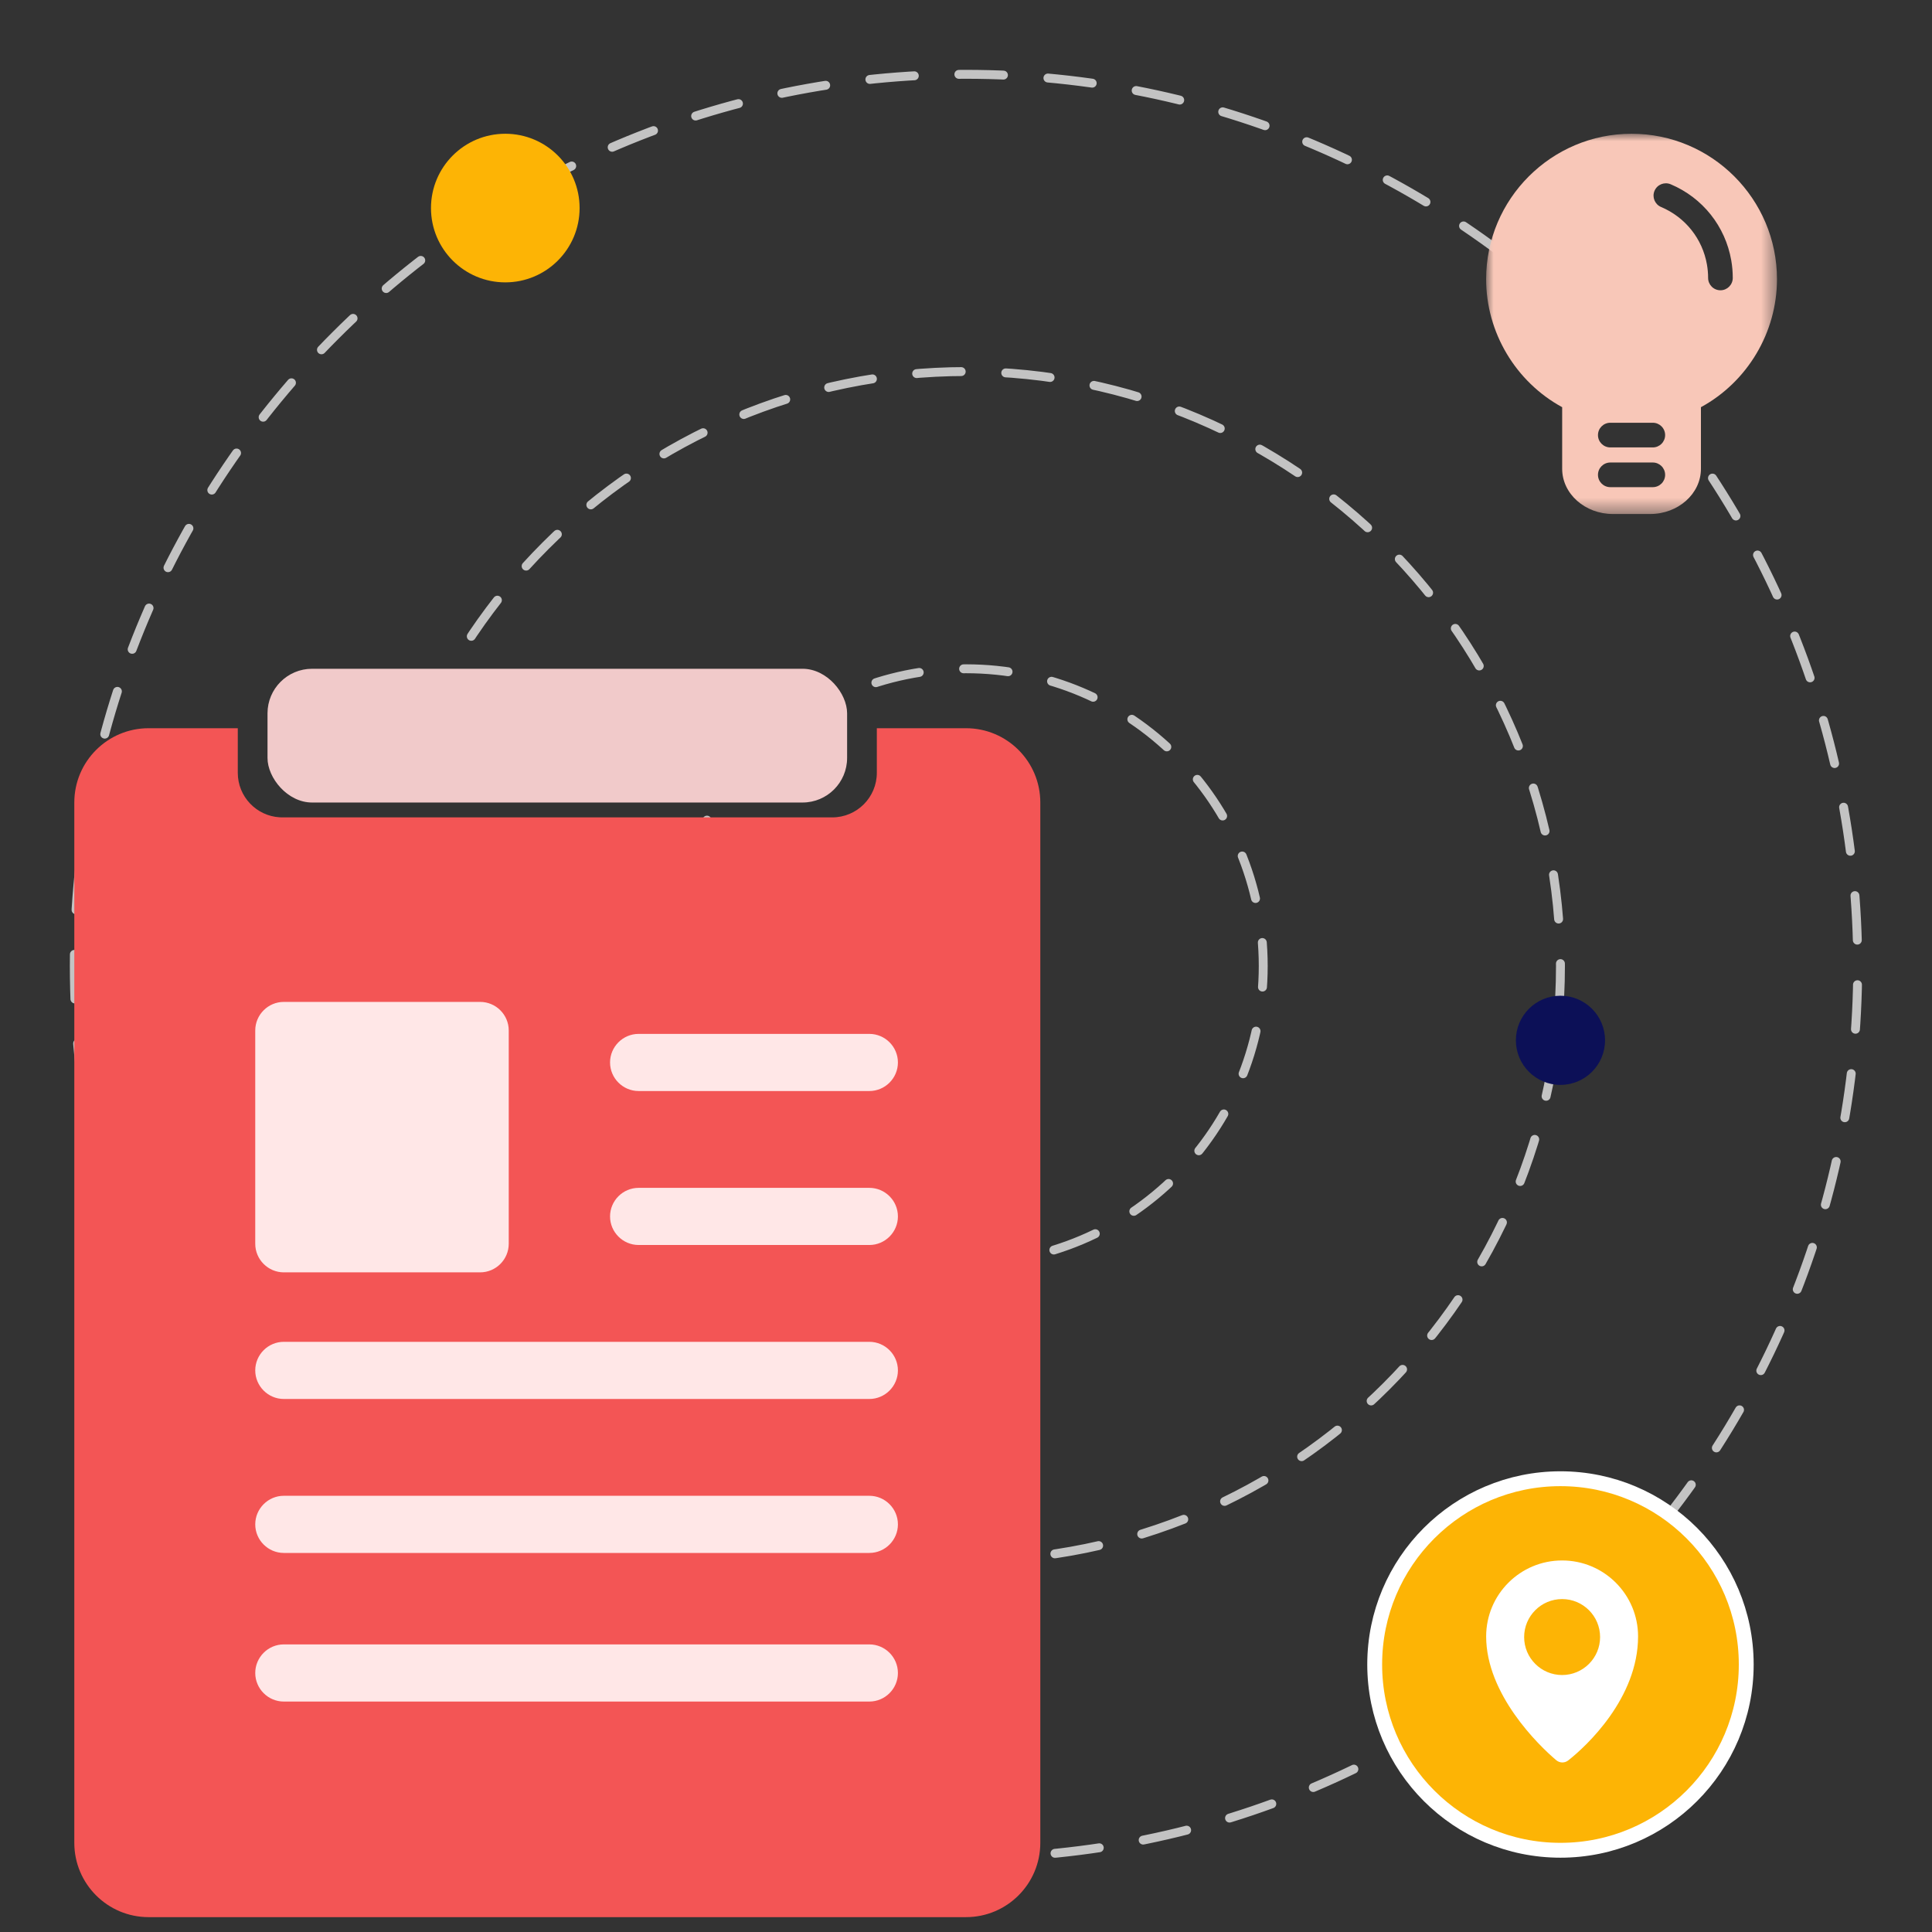
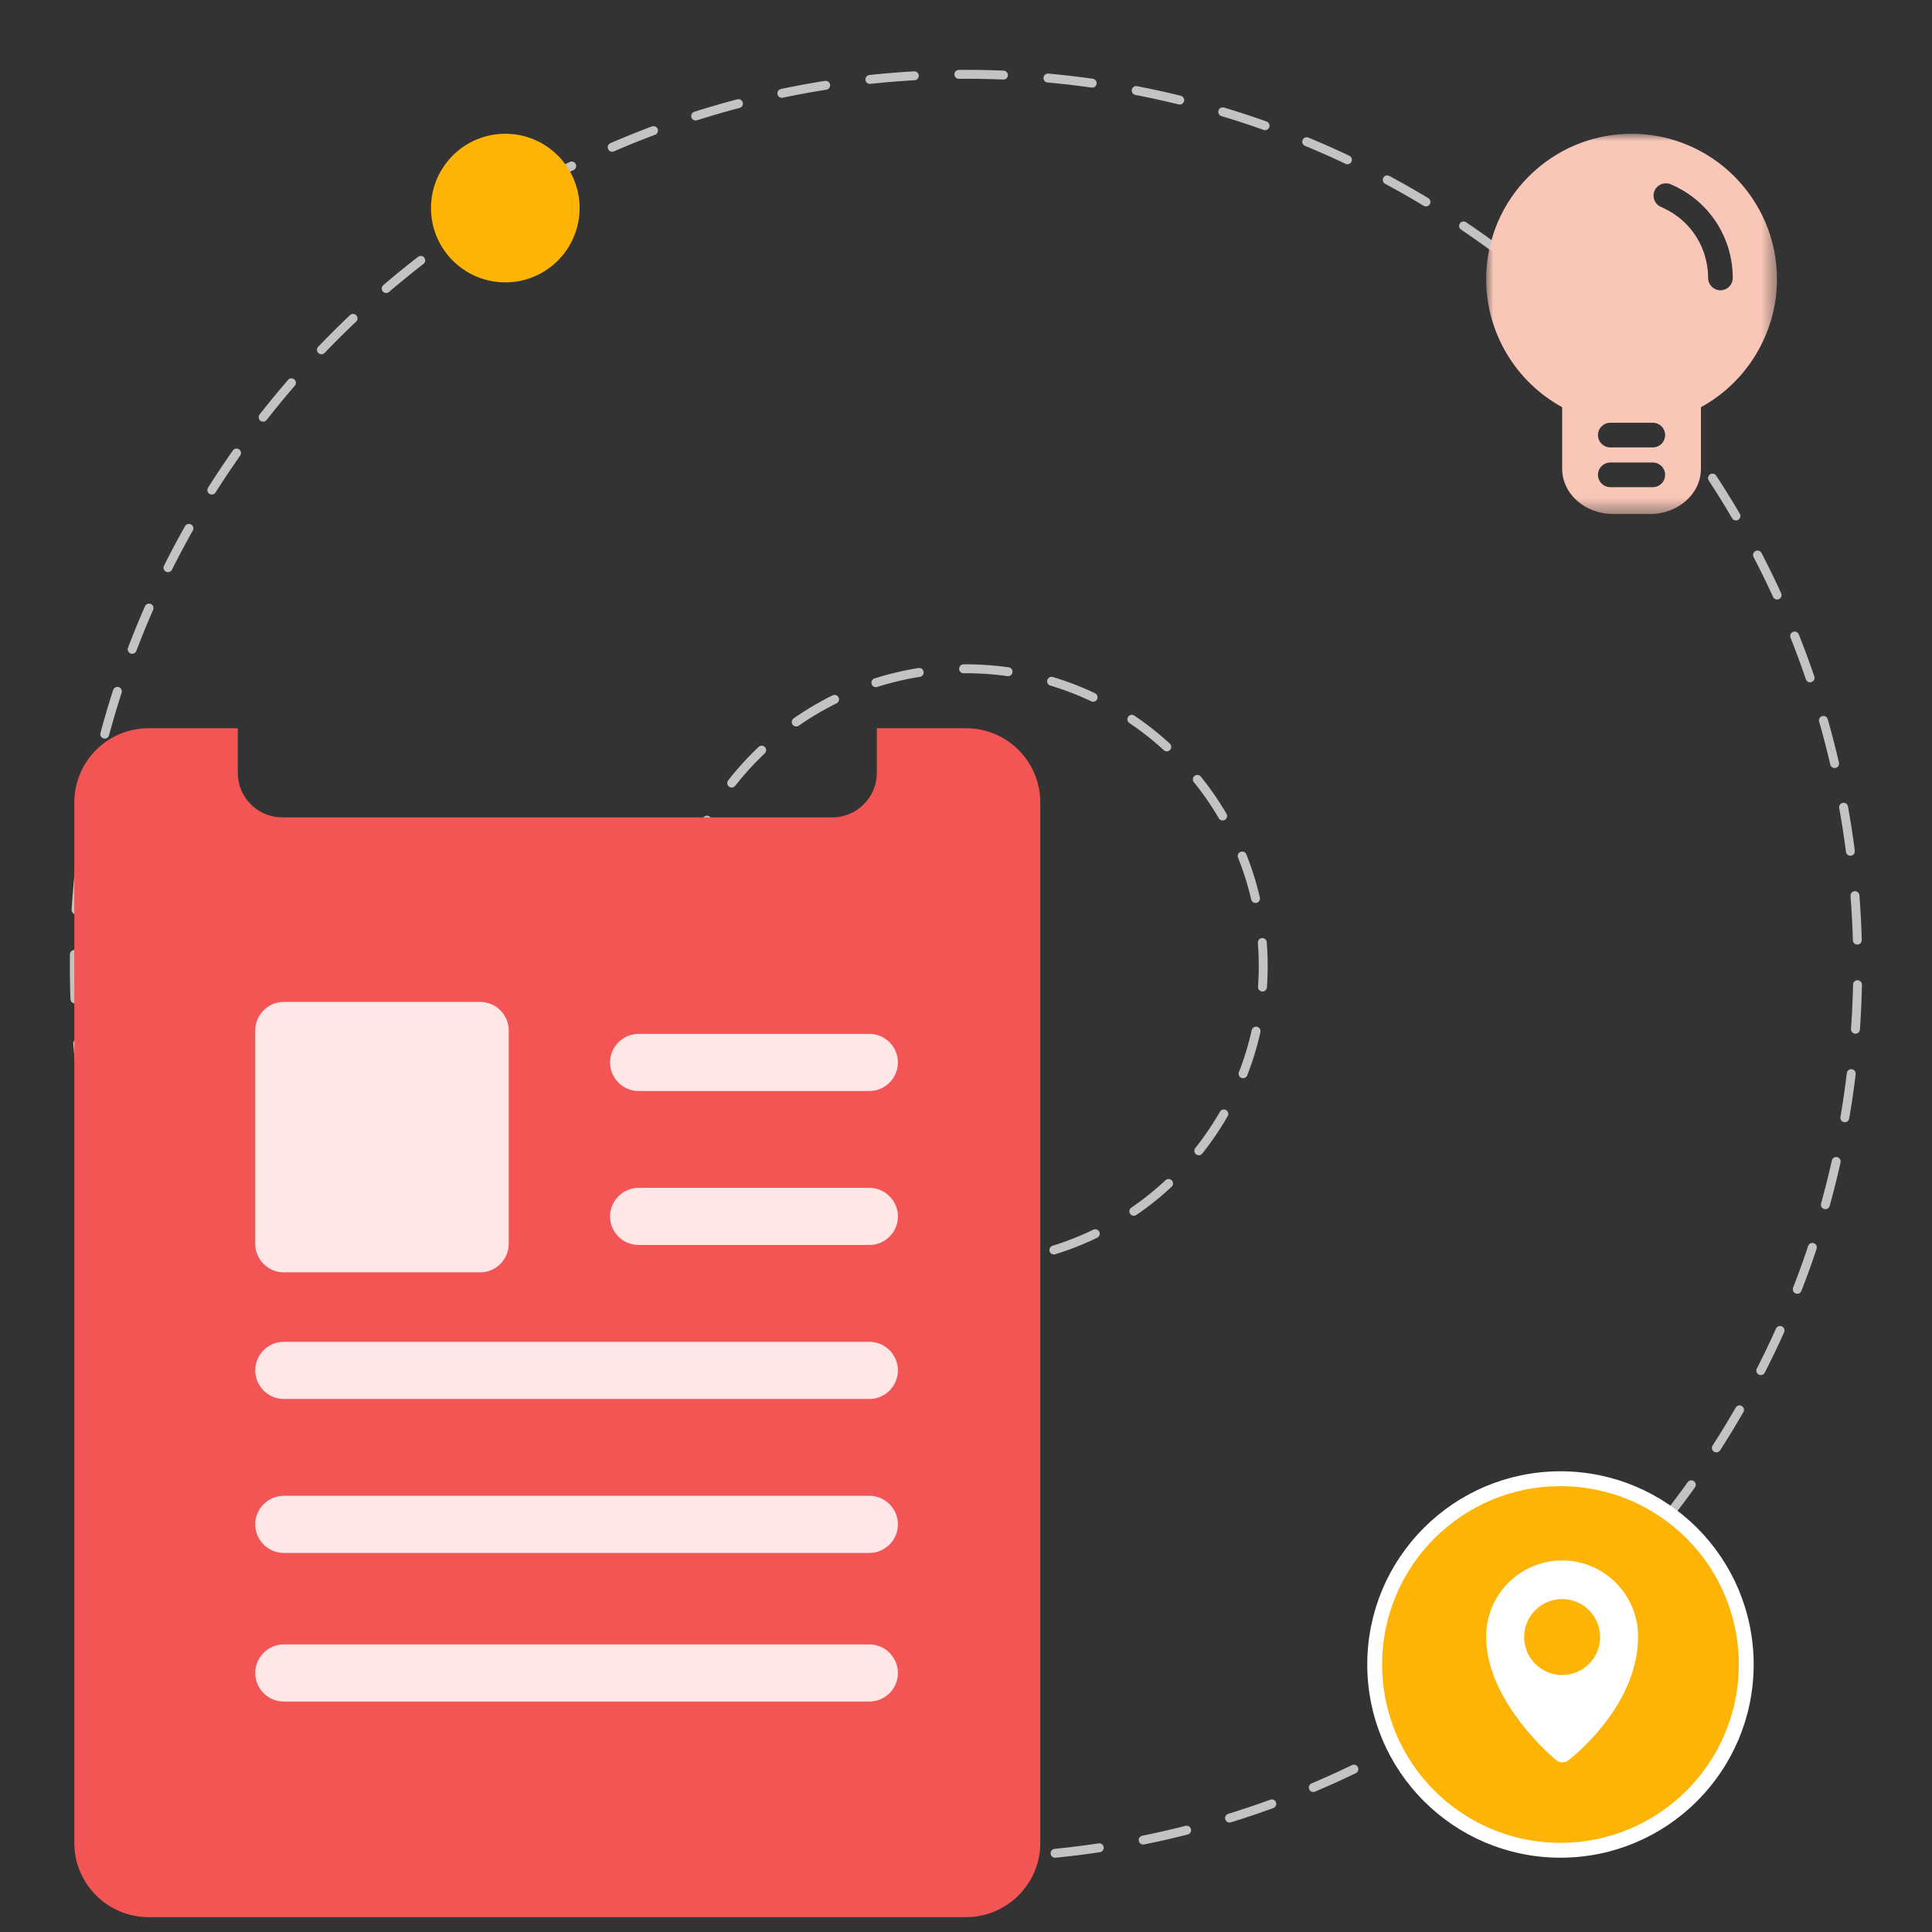
<svg xmlns="http://www.w3.org/2000/svg" xmlns:xlink="http://www.w3.org/1999/xlink" width="130px" height="130px" viewBox="0 0 130 130" version="1.1">
  <rect x="0" y="0" width="130" height="130" fill="#333333" stroke="none" />
  <title>编组 10</title>
  <defs>
    <polygon id="path-1" points="0 0 19.569 0 19.569 25.587 0 25.587" />
  </defs>
  <g id="页面-1" stroke="none" stroke-width="1" fill="none" fill-rule="evenodd">
    <g id="官网首页" transform="translate(-1369, -3754)">
      <g id="编组-55" transform="translate(0, 2052)">
        <g id="编组-14" transform="translate(340, 1262)">
          <g id="编组-10" transform="translate(1029, 440)">
            <rect id="矩形备份-32" x="0" y="0" width="130" height="130" />
            <path d="M65,85 C76.046,85 85,76.046 85,65 C85,53.954 76.046,45 65,45 C53.954,45 45,53.954 45,65 C45,76.046 53.954,85 65,85 Z" id="椭圆形备份-15" stroke="#C3C3C3" stroke-width="0.6" stroke-linecap="round" stroke-linejoin="round" stroke-dasharray="3" />
-             <path d="M65,105 C87.091,105 105,87.091 105,65 C105,42.909 87.091,25 65,25 C42.909,25 25,42.909 25,65 C25,87.091 42.909,105 65,105 Z" id="椭圆形备份-16" stroke="#C3C3C3" stroke-width="0.6" stroke-linecap="round" stroke-linejoin="round" stroke-dasharray="3" />
            <path d="M65,125 C98.137,125 125,98.137 125,65 C125,31.863 98.137,5 65,5 C31.863,5 5,31.863 5,65 C5,98.137 31.863,125 65,125 Z" id="椭圆形备份-17" stroke="#C3C3C3" stroke-width="0.6" stroke-linecap="round" stroke-linejoin="round" stroke-dasharray="3" />
            <circle id="椭圆形备份-9" stroke="#FFFFFF" fill="#FDB405" cx="105" cy="112" r="12.5" />
            <circle id="椭圆形备份-23" fill="#FDB405" cx="34" cy="14" r="5" />
-             <circle id="椭圆形备份-22" fill="#0C1057" cx="105" cy="70" r="3" />
            <g id="编组" transform="translate(5, 45)">
              <path d="M60,4 C62.761,4 65,6.239 65,9 L65,9 L65,79 C65,81.761 62.761,84 60,84 L60,84 L5,84 C2.239,84 3.38176876e-16,81.761 0,79 L0,79 L0,9 C-3.38176876e-16,6.239 2.239,4 5,4 L5,4 L11,4 L11,7 C11,8.598 12.249,9.904 13.824,9.995 L14,10 L51,10 C52.657,10 54,8.657 54,7 L54,7 L54,4 Z" id="形状结合" fill="#F35555" />
              <path d="M53.496,38.773 L37.972,38.773 C36.914,38.773 36.049,37.908 36.049,36.851 C36.049,35.793 36.914,34.928 37.972,34.928 L53.496,34.928 C54.554,34.928 55.419,35.793 55.419,36.851 C55.419,37.908 54.554,38.773 53.496,38.773 L53.496,38.773 Z" id="路径" fill="#FFE7E7" />
              <path d="M53.496,49.134 L14.097,49.134 C13.04,49.134 12.175,48.268 12.175,47.211 C12.175,46.153 13.04,45.288 14.097,45.288 L53.496,45.288 C54.554,45.288 55.419,46.153 55.419,47.211 C55.419,48.268 54.554,49.134 53.496,49.134 L53.496,49.134 Z" id="路径" fill="#FFE7E7" />
              <path d="M53.496,59.494 L14.097,59.494 C13.04,59.494 12.175,58.629 12.175,57.571 C12.175,56.514 13.04,55.648 14.097,55.648 L53.496,55.648 C54.554,55.648 55.419,56.514 55.419,57.571 C55.419,58.629 54.554,59.494 53.496,59.494 L53.496,59.494 Z" id="路径" fill="#FFE7E7" />
              <path d="M53.496,69.494 L14.097,69.494 C13.04,69.494 12.175,68.629 12.175,67.571 C12.175,66.514 13.04,65.648 14.097,65.648 L53.496,65.648 C54.554,65.648 55.419,66.514 55.419,67.571 C55.419,68.629 54.554,69.494 53.496,69.494 L53.496,69.494 Z" id="路径备份" fill="#FFE7E7" />
              <path d="M53.496,28.413 L37.972,28.413 C36.914,28.413 36.049,27.548 36.049,26.49 C36.049,25.433 36.914,24.568 37.972,24.568 L53.496,24.568 C54.554,24.568 55.419,25.433 55.419,26.49 C55.419,27.548 54.554,28.413 53.496,28.413 L53.496,28.413 Z" id="路径" fill="#FFE7E7" />
              <path d="M12.175,24.338 C12.175,23.281 13.04,22.416 14.097,22.416 L27.309,22.416 C28.367,22.416 29.232,23.281 29.232,24.338 L29.232,38.691 C29.232,39.749 28.367,40.614 27.309,40.614 L14.097,40.614 C13.04,40.614 12.175,39.749 12.175,38.691 L12.175,24.338 Z" id="路径" fill="#FFE7E7" />
-               <rect id="矩形备份-35" fill="#F1CACA" x="13" y="0" width="39" height="9" rx="3" />
            </g>
            <g id="dengpao" transform="translate(100, 9)">
              <mask id="mask-2" fill="white">
                <use xlink:href="#path-1" />
              </mask>
              <g id="Clip-2" />
              <path d="M9.784,0 C4.388,0 -0.002,4.39 -0.002,9.786 C-0.002,13.375 1.991,16.697 5.115,18.399 L5.115,22.544 C5.115,24.222 6.648,25.587 8.531,25.587 L11.036,25.587 C12.92,25.587 14.452,24.222 14.452,22.544 L14.452,18.399 C17.576,16.696 19.569,13.375 19.569,9.786 C19.569,4.39 15.18,0 9.784,0 Z M11.213,23.78 L8.354,23.78 C7.896,23.78 7.524,23.409 7.524,22.95 C7.524,22.492 7.896,22.121 8.354,22.121 L11.213,22.121 C11.671,22.121 12.043,22.492 12.043,22.95 C12.043,23.409 11.671,23.78 11.213,23.78 Z M11.213,21.106 L8.354,21.106 C7.896,21.106 7.524,20.734 7.524,20.276 C7.524,19.817 7.896,19.446 8.354,19.446 L11.213,19.446 C11.671,19.446 12.043,19.817 12.043,20.276 C12.043,20.734 11.671,21.106 11.213,21.106 Z M15.765,10.532 C15.306,10.532 14.935,10.16 14.935,9.702 C14.935,9.402 14.909,9.104 14.858,8.808 C14.556,7.068 13.402,5.618 11.77,4.928 C11.348,4.749 11.15,4.262 11.329,3.84 C11.507,3.418 11.995,3.221 12.416,3.399 C14.57,4.31 16.094,6.226 16.493,8.525 C16.561,8.913 16.594,9.307 16.594,9.702 C16.594,10.16 16.223,10.532 15.765,10.532 Z" id="Fill-1" fill="#F8C7B8" mask="url(#mask-2)" />
            </g>
            <path d="M105.111,105 C102.288,105 100,107.288 100,110.111 C100,113.994 103.522,117.436 104.719,118.442 C104.949,118.635 105.282,118.642 105.518,118.458 C106.726,117.514 110.222,114.275 110.222,110.111 C110.222,107.288 107.934,105 105.111,105 Z M105.111,112.709 C103.701,112.709 102.556,111.564 102.556,110.154 C102.556,108.743 103.701,107.598 105.111,107.598 C106.522,107.598 107.667,108.743 107.667,110.154 C107.667,111.564 106.522,112.709 105.111,112.709 Z" id="dingwei-2" fill="#FFFFFF" />
          </g>
        </g>
      </g>
    </g>
  </g>
</svg>